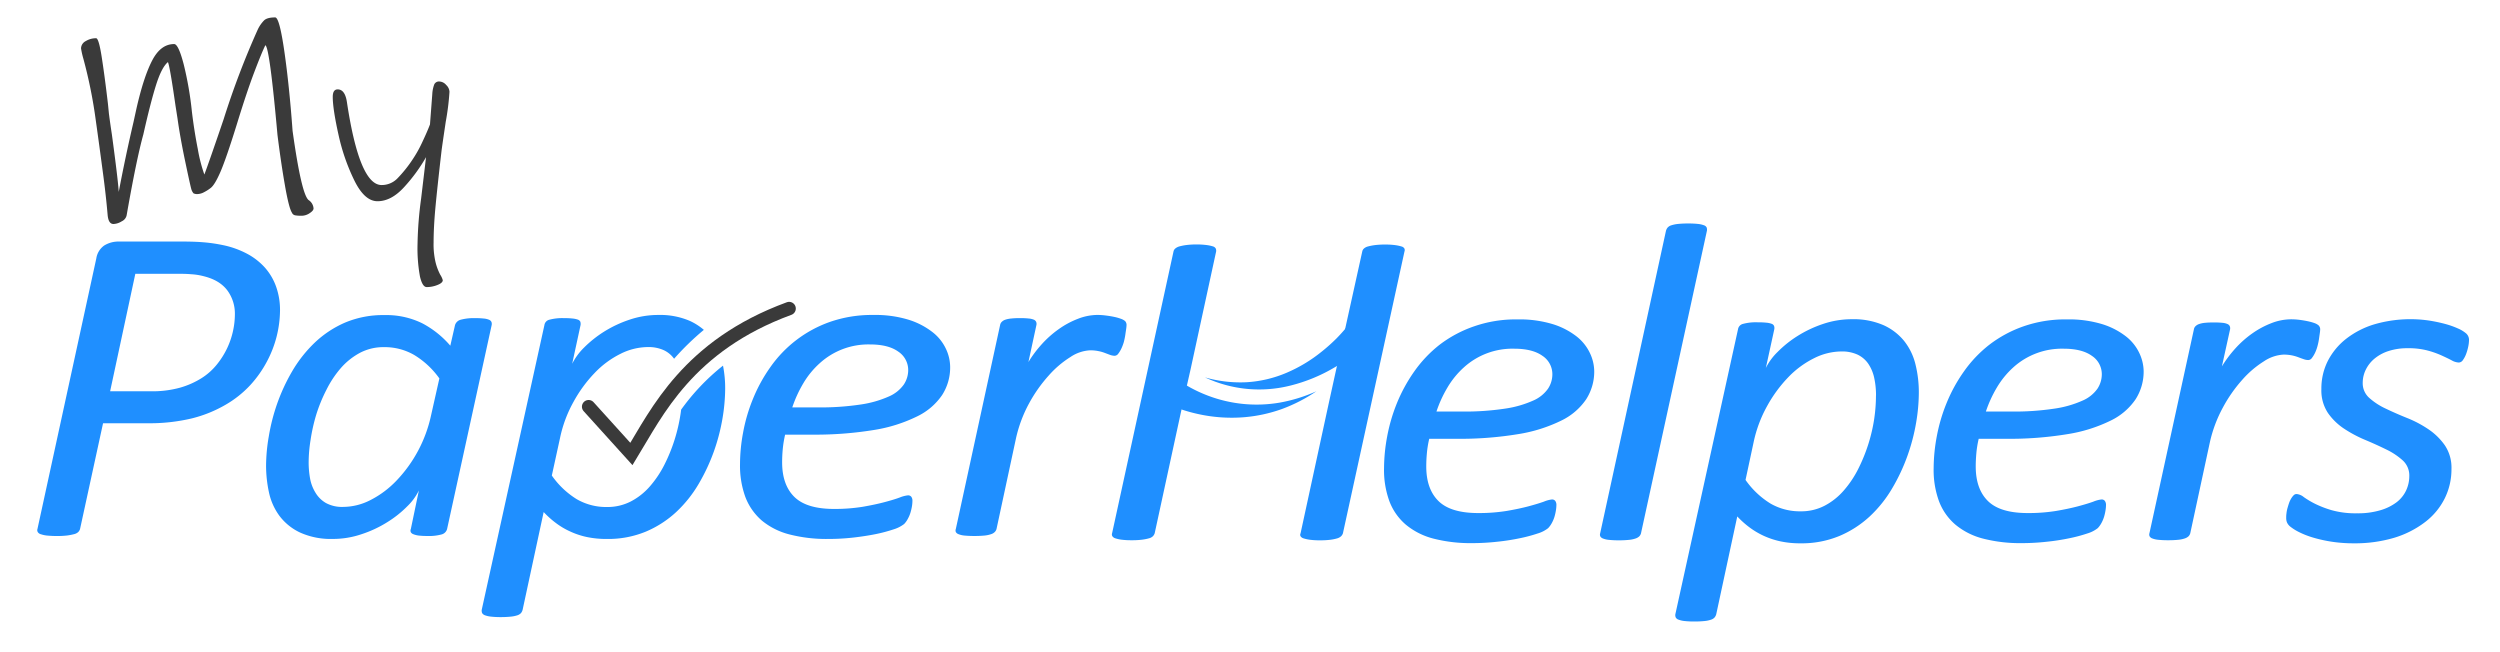
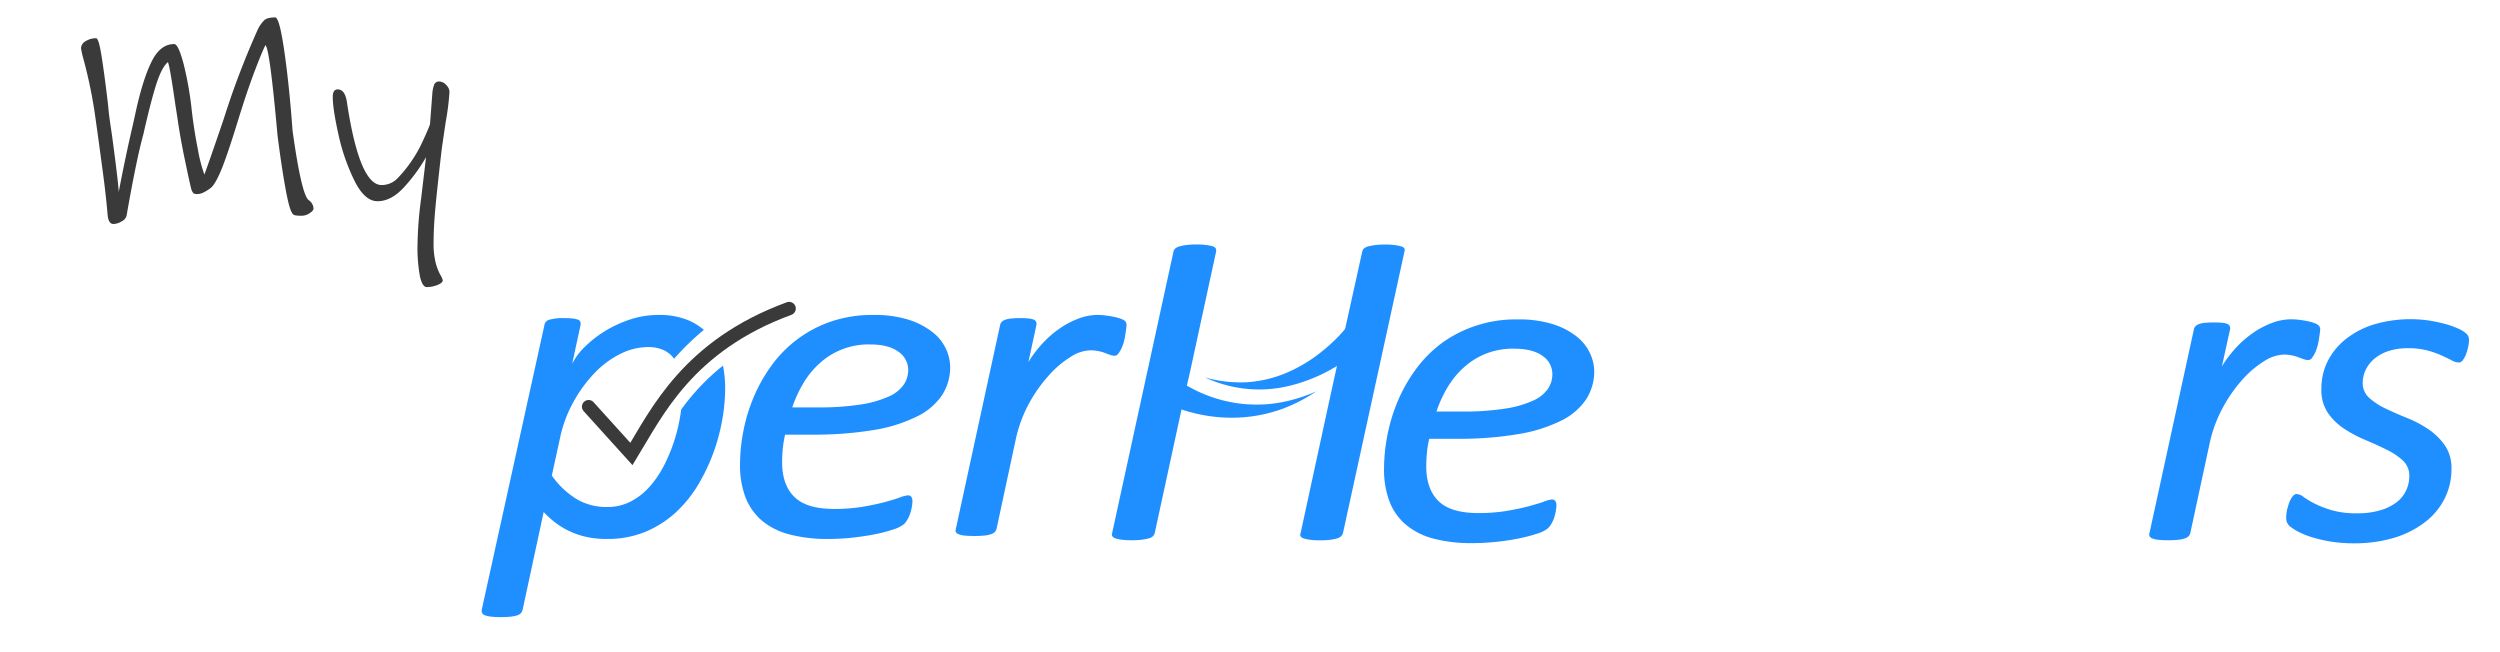
<svg xmlns="http://www.w3.org/2000/svg" viewBox="0 0 934.4 243.73">
  <defs>
    <style>.a{fill:#3a3a3a;}.b{fill:#1f8fff;}.c{fill:none;stroke:#3a3a3a;stroke-linecap:round;stroke-miterlimit:10;stroke-width:5px;}</style>
  </defs>
  <path class="a" d="M115.79,79.64a5.42,5.42,0,0,1-3.13,1,13,13,0,0,1-2.33-.16,1.63,1.63,0,0,1-1.22-1q-1.11-1.68-2.58-10t-2.82-19.06q-2.94-32.83-4.53-33.51Q97.83,19.61,95,27.07t-6.5,19.45q-4,12.88-6.13,17.77t-3.67,6a14.52,14.52,0,0,1-2.39,1.52,5.51,5.51,0,0,1-2.39.72,3,3,0,0,1-1.6-.28,4.26,4.26,0,0,1-.86-1.73Q71,68.83,69.15,60T66.33,44.17l-.74-4.71Q63.51,24.9,62.77,23.21q-2.33,1.91-4.41,8.46T53.58,50.22Q51,59.52,47.33,80.48a3.2,3.2,0,0,1-1.84,2.24,6.17,6.17,0,0,1-3.07,1c-1.3,0-2-1.16-2.2-3.47s-.64-7.32-1.66-15S36.62,50.78,35.8,45a178,178,0,0,0-4.65-23.09,31.2,31.2,0,0,1-.86-3.81,3.14,3.14,0,0,1,1.78-2.75,7.35,7.35,0,0,1,3.86-1.06c.65,0,1.35,2.32,2.08,7s1.51,10.46,2.33,17.48l.37,3.7q.48,3.71,1.1,7.74,2.32,17.14,2.57,21.52,2.46-13,5.52-26.12L51,40.58q2.7-11.88,5.89-18t8.21-6.11q1.59,0,3.56,7.57A126.88,126.88,0,0,1,71.72,41.7q.86,7.17,2.21,14a57.12,57.12,0,0,0,2.45,9.53q.74-1.9,3-8.41T83.61,44.5A305.85,305.85,0,0,1,96.36,11a12.49,12.49,0,0,1,2.39-3.42c.78-.71,2.14-1.07,4.11-1.07q1.59,0,3.43,12.78t3.06,29.59q3.32,23.78,6,25.9a4.07,4.07,0,0,1,1.84,3.13Q117.2,78.7,115.79,79.64Z" />
  <path class="a" d="M166.6,45.51q-1.47,9.87-1.6,11.1-1.59,13.78-2.26,21t-.68,13.06a29,29,0,0,0,.8,7.62,20.74,20.74,0,0,0,1.71,4.43,7,7,0,0,1,.92,2c0,.67-.65,1.27-2,1.8a10.83,10.83,0,0,1-4,.78c-1.07,0-1.9-1.31-2.52-3.92a59,59,0,0,1-.91-12.22A141.66,141.66,0,0,1,157.4,74.2l1.84-15.46a62.12,62.12,0,0,1-8.15,11.15q-4.84,5.33-10,5.32-4.78,0-8.58-7.62a75.25,75.25,0,0,1-6-17.26q-2.14-9.64-2.14-14.12c0-1.87.61-2.8,1.84-2.8,1.79,0,2.94,1.53,3.43,4.59q4.67,31.17,13,31.16a8.16,8.16,0,0,0,5.83-2.41,48.58,48.58,0,0,0,5.94-7.45A46.59,46.59,0,0,0,157.89,53q1.85-3.92,2.82-6.5l.86-11.32a12.11,12.11,0,0,1,.74-3.64,1.94,1.94,0,0,1,2-1.07,3.48,3.48,0,0,1,2.45,1.29A3.74,3.74,0,0,1,168,34.3,95.62,95.62,0,0,1,166.6,45.51Z" />
-   <path class="b" d="M103.17,107.06a21.61,21.61,0,0,0-4.25-7.14,24.28,24.28,0,0,0-6.82-5.21,33.62,33.62,0,0,0-9-3.14,58.08,58.08,0,0,0-6.91-1c-2.38-.2-5.1-.29-8.19-.29H44.38A10.12,10.12,0,0,0,39,91.73,7.2,7.2,0,0,0,36,96.56l-22,101.15a1.39,1.39,0,0,0,.14,1.19,2,2,0,0,0,1.21.8,10.53,10.53,0,0,0,2.35.48c1,.09,2.2.16,3.62.16a31.37,31.37,0,0,0,3.84-.2,21.58,21.58,0,0,0,2.59-.51,3.33,3.33,0,0,0,1.53-.82,2.73,2.73,0,0,0,.64-1.1l8.6-39.52H55a67.79,67.79,0,0,0,16.7-1.81,48.09,48.09,0,0,0,12.54-5.06,39.36,39.36,0,0,0,9.31-7.39A42.1,42.1,0,0,0,99.83,135a41.25,41.25,0,0,0,4.83-19A26,26,0,0,0,103.17,107.06ZM87.11,123.62a29.9,29.9,0,0,1-2.17,6.43,30.3,30.3,0,0,1-3.84,6.13,23.29,23.29,0,0,1-5.79,5.17,31.06,31.06,0,0,1-8,3.54,38.67,38.67,0,0,1-11.12,1.35H41.16l9.42-43.91h15c2,0,4,0,5.74.16a23.83,23.83,0,0,1,4.9.77c4,1,6.86,2.77,8.76,5.29a14.65,14.65,0,0,1,2.81,9A29.48,29.48,0,0,1,87.11,123.62Z" />
-   <path class="b" d="M183.69,120.35a1.66,1.66,0,0,0-.94-.85,6.6,6.6,0,0,0-2-.45,26.5,26.5,0,0,0-3.08-.14,19,19,0,0,0-5.47.59,3,3,0,0,0-2.13,2l-1.76,7.71a35.54,35.54,0,0,0-10.5-8.38,30.36,30.36,0,0,0-14.11-3.06A36.51,36.51,0,0,0,129,120.56a38.76,38.76,0,0,0-11.4,7.54,49,49,0,0,0-8.37,10.62,70.22,70.22,0,0,0-5.65,12.19,73.11,73.11,0,0,0-3.13,12.28,65.65,65.65,0,0,0-1,10.73A47.4,47.4,0,0,0,100.52,184a22.83,22.83,0,0,0,3.93,8.81,20.59,20.59,0,0,0,7.73,6.24,27.88,27.88,0,0,0,12.27,2.38,33.16,33.16,0,0,0,10.72-1.78,43.41,43.41,0,0,0,9.59-4.49,40.26,40.26,0,0,0,7.46-5.92,21.14,21.14,0,0,0,4.34-5.93l-3,14.39a1.47,1.47,0,0,0,0,1.24,1.85,1.85,0,0,0,1,.75,7.83,7.83,0,0,0,1.94.48,27.64,27.64,0,0,0,3.07.16,18.33,18.33,0,0,0,5.53-.59,2.87,2.87,0,0,0,2-2l16.67-76.26A2.13,2.13,0,0,0,183.69,120.35Zm-22.6,35a50.77,50.77,0,0,1-13,24.39,35.92,35.92,0,0,1-9.58,7.14,22.54,22.54,0,0,1-10.23,2.58,12.6,12.6,0,0,1-6.47-1.46,10.91,10.91,0,0,1-3.93-3.91,15.16,15.16,0,0,1-2-5.33,34.27,34.27,0,0,1-.52-5.88,54,54,0,0,1,.71-8.38,66.9,66.9,0,0,1,2.12-9.49A58.13,58.13,0,0,1,122,145.7a38.69,38.69,0,0,1,5.35-8.08,25.37,25.37,0,0,1,7.14-5.72,18.74,18.74,0,0,1,9-2.15,22,22,0,0,1,11.33,2.93,31.7,31.7,0,0,1,9.4,8.76Z" />
  <path class="b" d="M270.23,136.66a82.06,82.06,0,0,0-15.65,16.45c-.07.55-.14,1.12-.23,1.69a63.39,63.39,0,0,1-2.22,9.56,62.17,62.17,0,0,1-3.79,9.31,39.11,39.11,0,0,1-5.38,8.05,24.35,24.35,0,0,1-7.14,5.68,19.05,19.05,0,0,1-8.92,2.1,22,22,0,0,1-11.3-2.9,31.61,31.61,0,0,1-9.35-8.86l3.06-14a47.69,47.69,0,0,1,5.06-13.57,50.45,50.45,0,0,1,7.91-10.8,34.54,34.54,0,0,1,9.61-7.11,23.1,23.1,0,0,1,10.2-2.54,13.75,13.75,0,0,1,6.06,1.19,9.86,9.86,0,0,1,3.8,3.18,99.86,99.86,0,0,1,11.12-10.8,22.18,22.18,0,0,0-5.31-3.38A28,28,0,0,0,246,117.72a33.29,33.29,0,0,0-10.75,1.78,44.37,44.37,0,0,0-9.59,4.53,42.61,42.61,0,0,0-7.41,5.93,23,23,0,0,0-4.39,6L217,121.45a3,3,0,0,0-.09-1.19,1.6,1.6,0,0,0-.94-.8,8.52,8.52,0,0,0-1.95-.41,26.64,26.64,0,0,0-3.13-.14,18.85,18.85,0,0,0-5.56.59,2.42,2.42,0,0,0-1.85,2L180.05,227.93a2.51,2.51,0,0,0,.14,1.19,2,2,0,0,0,1.08.85,9.48,9.48,0,0,0,2.26.5,31.75,31.75,0,0,0,3.57.18,36.64,36.64,0,0,0,3.84-.18,11.74,11.74,0,0,0,2.45-.5,3.24,3.24,0,0,0,1.35-.85,3.32,3.32,0,0,0,.59-1.19l7.87-36.55a33.78,33.78,0,0,0,4.44,4,27.6,27.6,0,0,0,5.29,3.18,29.06,29.06,0,0,0,6.29,2.13,35.43,35.43,0,0,0,7.59.75,36.79,36.79,0,0,0,14.57-2.74,38.89,38.89,0,0,0,11.35-7.32,46.73,46.73,0,0,0,8.37-10.46,71.53,71.53,0,0,0,5.7-12.14,73.24,73.24,0,0,0,3.24-12.4,69.23,69.23,0,0,0,1-11A44,44,0,0,0,270.23,136.66Z" />
  <path class="b" d="M353.51,130.3a17,17,0,0,0-5.05-6.22,28.14,28.14,0,0,0-8.88-4.58,42.48,42.48,0,0,0-13.2-1.78,47.68,47.68,0,0,0-16.28,2.63,45.7,45.7,0,0,0-22.21,16.93,58.4,58.4,0,0,0-6.48,11.85,62.81,62.81,0,0,0-3.66,12.49,64.9,64.9,0,0,0-1.16,11.8,34.18,34.18,0,0,0,2,12.35,21.93,21.93,0,0,0,6.15,8.79,26.44,26.44,0,0,0,10.34,5.19,55.42,55.42,0,0,0,14.44,1.69,83.87,83.87,0,0,0,9.24-.5c3.09-.35,5.92-.78,8.53-1.31a56.66,56.66,0,0,0,6.7-1.78,12.25,12.25,0,0,0,3.94-2,8,8,0,0,0,1.35-1.88,12,12,0,0,0,1-2.31,20.12,20.12,0,0,0,.57-2.42,13.76,13.76,0,0,0,.18-2,2.51,2.51,0,0,0-.41-1.55,1.51,1.51,0,0,0-1.26-.55,11.44,11.44,0,0,0-3.06.8c-1.47.55-3.36,1.12-5.7,1.74s-5,1.19-8.19,1.74a65.21,65.21,0,0,1-10.63.8c-6.87,0-11.81-1.49-14.87-4.49s-4.58-7.32-4.58-12.94c0-1.54.07-3.16.23-4.92a41,41,0,0,1,.89-5.42h9.82a136.45,136.45,0,0,0,23.49-1.76,56.53,56.53,0,0,0,16.13-5.11,23.66,23.66,0,0,0,9.24-7.93,19.05,19.05,0,0,0,3-10.5A16.07,16.07,0,0,0,353.51,130.3Zm-15.69,13.41a13.26,13.26,0,0,1-5.56,4.46,40,40,0,0,1-10.45,3,100.57,100.57,0,0,1-16.24,1.1h-9.45a46.42,46.42,0,0,1,4.12-9,31.8,31.8,0,0,1,6.11-7.48,27,27,0,0,1,18.84-7.05q6.84,0,10.55,2.68a8.25,8.25,0,0,1,3.71,7A9.77,9.77,0,0,1,337.82,143.71Z" />
  <path class="b" d="M420.51,120a4.94,4.94,0,0,0-1.62-.87,17.35,17.35,0,0,0-2.45-.69c-.94-.2-1.92-.36-3-.5a24.54,24.54,0,0,0-3.18-.23,20.43,20.43,0,0,0-7.36,1.44,32.36,32.36,0,0,0-7.19,3.87,38.4,38.4,0,0,0-6.33,5.62,44.26,44.26,0,0,0-5,6.68l3-13.88a2,2,0,0,0-.09-1.1,1.64,1.64,0,0,0-.87-.85,6.3,6.3,0,0,0-2-.45,28.2,28.2,0,0,0-3.2-.14,29.24,29.24,0,0,0-3.18.14,9.86,9.86,0,0,0-2.29.45,3.39,3.39,0,0,0-1.37.85,2.13,2.13,0,0,0-.57,1.1l-16.56,76.26a1.59,1.59,0,0,0,0,1.15,1.87,1.87,0,0,0,1,.8,7.79,7.79,0,0,0,2.22.52c1,.09,2.2.16,3.75.16s2.73-.07,3.73-.16a10.43,10.43,0,0,0,2.47-.52,3.22,3.22,0,0,0,1.37-.8,2.54,2.54,0,0,0,.67-1.15l7.29-33.94a49.71,49.71,0,0,1,4.88-13A54.27,54.27,0,0,1,392,140.32a36.88,36.88,0,0,1,8.1-6.89,14.42,14.42,0,0,1,7.25-2.49,14.86,14.86,0,0,1,3.25.3,14.29,14.29,0,0,1,2.45.71l1.94.73a5.71,5.71,0,0,0,1.62.3,1.76,1.76,0,0,0,1.35-.78,10.81,10.81,0,0,0,1.15-1.9,16.53,16.53,0,0,0,.94-2.49,26.21,26.21,0,0,0,.54-2.63c.12-.85.23-1.6.33-2.24a11.31,11.31,0,0,0,.13-1.31A2.12,2.12,0,0,0,420.51,120Z" />
  <path class="b" d="M595.86,138.72a19.21,19.21,0,0,1-3,10.5,23.62,23.62,0,0,1-9.26,7.95,56.64,56.64,0,0,1-16.11,5.08A133.48,133.48,0,0,1,544,164h-9.81a38.87,38.87,0,0,0-.88,5.42c-.16,1.75-.23,3.38-.23,4.91q0,8.46,4.58,12.95t14.86,4.48a64.5,64.5,0,0,0,10.64-.8q4.73-.81,8.19-1.74t5.7-1.73a11.07,11.07,0,0,1,3-.81,1.48,1.48,0,0,1,1.25.55,2.55,2.55,0,0,1,.42,1.57,12.75,12.75,0,0,1-.19,2,18.12,18.12,0,0,1-.55,2.41,12.3,12.3,0,0,1-1,2.33,8.74,8.74,0,0,1-1.35,1.86,11.7,11.7,0,0,1-3.93,2,55.48,55.48,0,0,1-6.71,1.78c-2.59.54-5.43,1-8.52,1.31a84.51,84.51,0,0,1-9.26.51,55.53,55.53,0,0,1-14.44-1.69,26.44,26.44,0,0,1-10.32-5.21,21.5,21.5,0,0,1-6.15-8.76,34.05,34.05,0,0,1-2-12.36,65.82,65.82,0,0,1,1.16-11.81,64.44,64.44,0,0,1,3.65-12.48,59.63,59.63,0,0,1,6.48-11.85,47.06,47.06,0,0,1,9.49-10A45.83,45.83,0,0,1,550.87,122a47.42,47.42,0,0,1,16.29-2.62,42.78,42.78,0,0,1,13.19,1.77,27.9,27.9,0,0,1,8.89,4.58,17.3,17.3,0,0,1,5,6.22A16.18,16.18,0,0,1,595.86,138.72ZM580.21,140a8.2,8.2,0,0,0-3.7-7q-3.71-2.67-10.55-2.67a27,27,0,0,0-18.84,7,32.1,32.1,0,0,0-6.11,7.49,45.57,45.57,0,0,0-4.12,9h9.44a100.62,100.62,0,0,0,16.25-1.1,39.39,39.39,0,0,0,10.46-3,13.11,13.11,0,0,0,5.55-4.45A9.75,9.75,0,0,0,580.21,140Z" />
-   <path class="b" d="M613.34,199.32a2.57,2.57,0,0,1-.65,1.15,3.77,3.77,0,0,1-1.39.8,10.5,10.5,0,0,1-2.46.51,35.32,35.32,0,0,1-3.74.17,33.81,33.81,0,0,1-3.75-.17,7.93,7.93,0,0,1-2.22-.51,1.86,1.86,0,0,1-1-.8,1.59,1.59,0,0,1-.05-1.15L622.68,86.24a3.23,3.23,0,0,1,.61-1.18,3.06,3.06,0,0,1,1.38-.85,12.68,12.68,0,0,1,2.5-.51,36.78,36.78,0,0,1,3.85-.17,32.85,32.85,0,0,1,3.65.17,8.71,8.71,0,0,1,2.22.51,1.66,1.66,0,0,1,1,.85,2.51,2.51,0,0,1,.09,1.18Z" />
-   <path class="b" d="M717.18,146.93a68.09,68.09,0,0,1-1,11,73,73,0,0,1-3.24,12.4,70,70,0,0,1-5.69,12.14A46.6,46.6,0,0,1,698.85,193a39,39,0,0,1-11.34,7.32,36.84,36.84,0,0,1-14.58,2.75,34.84,34.84,0,0,1-7.59-.76,30.27,30.27,0,0,1-6.3-2.12,29.71,29.71,0,0,1-5.27-3.17,34.74,34.74,0,0,1-4.45-4l-7.86,36.56a3.28,3.28,0,0,1-.61,1.19,2.92,2.92,0,0,1-1.34.84,10.4,10.4,0,0,1-2.45.51,36.71,36.71,0,0,1-3.84.17,32,32,0,0,1-3.57-.17,8.64,8.64,0,0,1-2.26-.51,1.84,1.84,0,0,1-1.07-.84,2.2,2.2,0,0,1-.14-1.19L649.6,123.06a2.45,2.45,0,0,1,1.85-2,18.56,18.56,0,0,1,5.56-.59,29.5,29.5,0,0,1,3.14.13,7.62,7.62,0,0,1,2,.42,1.48,1.48,0,0,1,.92.81,2.37,2.37,0,0,1,.1,1.18L660,137.54a22,22,0,0,1,4.4-6,41.43,41.43,0,0,1,7.4-5.93,44.07,44.07,0,0,1,9.58-4.53,33.58,33.58,0,0,1,10.74-1.77,28.06,28.06,0,0,1,11.8,2.2,21.05,21.05,0,0,1,7.73,5.88,22.65,22.65,0,0,1,4.26,8.72A43.35,43.35,0,0,1,717.18,146.93Zm-16,.93a30.42,30.42,0,0,0-.69-6.69,15,15,0,0,0-2.22-5.24,10.15,10.15,0,0,0-4-3.39,13.92,13.92,0,0,0-6.07-1.18A23,23,0,0,0,678,133.9a34.72,34.72,0,0,0-9.63,7.11,50.72,50.72,0,0,0-7.91,10.79,48.35,48.35,0,0,0-5.05,13.58l-3,14a31.64,31.64,0,0,0,9.35,8.84A21.91,21.91,0,0,0,673,191.11,18.89,18.89,0,0,0,682,189a24.53,24.53,0,0,0,7.13-5.67,38.61,38.61,0,0,0,5.37-8,62.89,62.89,0,0,0,3.8-9.31,61.69,61.69,0,0,0,2.22-9.57A59.9,59.9,0,0,0,701.16,147.86Z" />
-   <path class="b" d="M801.21,138.72a19.21,19.21,0,0,1-3,10.5,23.62,23.62,0,0,1-9.26,7.95,56.53,56.53,0,0,1-16.11,5.08A133.48,133.48,0,0,1,749.37,164h-9.81a38.87,38.87,0,0,0-.88,5.42c-.15,1.75-.23,3.38-.23,4.91q0,8.46,4.58,12.95t14.86,4.48a64.33,64.33,0,0,0,10.64-.8q4.72-.81,8.2-1.74t5.69-1.73a11.07,11.07,0,0,1,3.05-.81,1.47,1.47,0,0,1,1.25.55,2.55,2.55,0,0,1,.42,1.57,12.75,12.75,0,0,1-.19,2,18.12,18.12,0,0,1-.55,2.41,12.3,12.3,0,0,1-1,2.33,9.07,9.07,0,0,1-1.34,1.86,11.87,11.87,0,0,1-3.94,2,55.48,55.48,0,0,1-6.71,1.78c-2.59.54-5.43,1-8.52,1.31a84.33,84.33,0,0,1-9.25.51,55.42,55.42,0,0,1-14.44-1.69,26.42,26.42,0,0,1-10.33-5.21,21.5,21.5,0,0,1-6.15-8.76,34.05,34.05,0,0,1-2-12.36,65.82,65.82,0,0,1,1.16-11.81,63.79,63.79,0,0,1,3.66-12.48A58.63,58.63,0,0,1,734,138.89a46.76,46.76,0,0,1,9.48-10A45.83,45.83,0,0,1,756.22,122a47.5,47.5,0,0,1,16.29-2.62,42.78,42.78,0,0,1,13.19,1.77,27.9,27.9,0,0,1,8.89,4.58,17.23,17.23,0,0,1,5,6.22A16.31,16.31,0,0,1,801.21,138.72ZM785.57,140a8.21,8.21,0,0,0-3.71-7q-3.71-2.67-10.55-2.67a27.07,27.07,0,0,0-18.84,7,32.35,32.35,0,0,0-6.11,7.49,46.15,46.15,0,0,0-4.12,9h9.45a100.49,100.49,0,0,0,16.24-1.1,39.39,39.39,0,0,0,10.46-3,13.15,13.15,0,0,0,5.56-4.45A9.84,9.84,0,0,0,785.57,140Z" />
  <path class="b" d="M867.19,123.23a12.14,12.14,0,0,1-.14,1.31c-.09.65-.2,1.4-.32,2.25a22.84,22.84,0,0,1-.56,2.62,14.2,14.2,0,0,1-.92,2.5,10.58,10.58,0,0,1-1.16,1.9,1.7,1.7,0,0,1-1.34.76,5,5,0,0,1-1.62-.29q-.89-.3-2-.72a15.64,15.64,0,0,0-2.45-.72,15.47,15.47,0,0,0-3.24-.3,14.48,14.48,0,0,0-7.27,2.5,36.6,36.6,0,0,0-8.09,6.9,53.66,53.66,0,0,0-7.27,10.41,49.74,49.74,0,0,0-4.86,13l-7.31,33.94a2.57,2.57,0,0,1-.65,1.15,3.77,3.77,0,0,1-1.39.8,10.51,10.51,0,0,1-2.45.51,35.66,35.66,0,0,1-3.75.17,33.81,33.81,0,0,1-3.75-.17,7.93,7.93,0,0,1-2.22-.51,1.86,1.86,0,0,1-1-.8,1.59,1.59,0,0,1-.05-1.15L820,123.06a2.11,2.11,0,0,1,.56-1.1,3.41,3.41,0,0,1,1.39-.85,9.16,9.16,0,0,1,2.26-.46c.9-.09,2-.13,3.2-.13a30.93,30.93,0,0,1,3.19.13,5.93,5.93,0,0,1,1.94.46,1.59,1.59,0,0,1,.88.85,2.13,2.13,0,0,1,.1,1.1l-3.06,13.88a44.58,44.58,0,0,1,5-6.68,37.79,37.79,0,0,1,6.34-5.63,32.75,32.75,0,0,1,7.17-3.85,20.43,20.43,0,0,1,7.36-1.44,24.76,24.76,0,0,1,3.19.21c1.08.14,2.09.31,3,.51a18.69,18.69,0,0,1,2.46.67,5,5,0,0,1,1.62.89A2.09,2.09,0,0,1,867.19,123.23Z" />
  <path class="b" d="M922.81,127.29a12.6,12.6,0,0,1-.28,2.25,17.93,17.93,0,0,1-.79,2.75,9.37,9.37,0,0,1-1.2,2.28,1.93,1.93,0,0,1-1.53.93,5.83,5.83,0,0,1-2.64-.8c-1-.54-2.27-1.14-3.75-1.82A34.27,34.27,0,0,0,907.3,131a27.94,27.94,0,0,0-7.36-.85,22.53,22.53,0,0,0-7.22,1.06,15.71,15.71,0,0,0-5.28,2.88,12.47,12.47,0,0,0-3.23,4.14,11.09,11.09,0,0,0-1.12,4.87,7.29,7.29,0,0,0,2.46,5.63,24.8,24.8,0,0,0,6.15,4q3.7,1.78,8,3.51a41.68,41.68,0,0,1,8,4.24,23.45,23.45,0,0,1,6.11,6,15,15,0,0,1,2.45,8.84,24.47,24.47,0,0,1-2.54,11,25.33,25.33,0,0,1-7.31,8.8A36.23,36.23,0,0,1,894.85,201a51.41,51.41,0,0,1-15.09,2.07,54.4,54.4,0,0,1-8.19-.59,52.15,52.15,0,0,1-6.94-1.53,31.94,31.94,0,0,1-5.33-2.07,18.27,18.27,0,0,1-3.42-2.16,4.33,4.33,0,0,1-1.07-1.4,4.24,4.24,0,0,1-.32-1.73c0-.45,0-1,.09-1.61a12.31,12.31,0,0,1,.37-2c.19-.67.39-1.32.6-1.94a9.17,9.17,0,0,1,.79-1.7,6.79,6.79,0,0,1,.93-1.22,1.52,1.52,0,0,1,1.11-.47,4.89,4.89,0,0,1,2.68,1.14,31.89,31.89,0,0,0,4.12,2.46,38.15,38.15,0,0,0,6.34,2.45,33,33,0,0,0,9.45,1.15,29.21,29.21,0,0,0,8.74-1.15,18.66,18.66,0,0,0,6.07-3,12,12,0,0,0,3.56-4.45,12.73,12.73,0,0,0,1.16-5.33,7.6,7.6,0,0,0-2.41-5.8,25.8,25.8,0,0,0-6.06-4.06q-3.66-1.81-7.92-3.6a47.18,47.18,0,0,1-7.91-4.19,22.38,22.38,0,0,1-6.11-5.92,15.21,15.21,0,0,1-2.45-8.93A22.78,22.78,0,0,1,870,135a24.9,24.9,0,0,1,6.81-8.3,32.32,32.32,0,0,1,10.55-5.46,48.19,48.19,0,0,1,20.46-1.44,56.43,56.43,0,0,1,6.06,1.27,32,32,0,0,1,4.81,1.7,12,12,0,0,1,3.06,1.86A3.21,3.21,0,0,1,922.81,127.29Z" />
  <path class="c" d="M220,152l16,17.69c9.46-15.47,21.13-40.49,58.94-54.37" />
  <path class="b" d="M445,138,454.54,94a2,2,0,0,0-.14-1.1,1.74,1.74,0,0,0-1.07-.81,13,13,0,0,0-2.36-.5,28,28,0,0,0-3.75-.22,28.83,28.83,0,0,0-3.84.22,19,19,0,0,0-2.54.5,4,4,0,0,0-1.58.81,2,2,0,0,0-.65,1.1l-22.95,105.3a1.32,1.32,0,0,0,.09,1.1,2,2,0,0,0,1.11.8,12.34,12.34,0,0,0,2.31.51,28.94,28.94,0,0,0,3.89.21,29.35,29.35,0,0,0,3.8-.21,17.67,17.67,0,0,0,2.59-.51,3.26,3.26,0,0,0,1.48-.8,3,3,0,0,0,.65-1.1l10.55-48.67" />
  <path class="b" d="M496.65,150.66,486.1,199.33a1.19,1.19,0,0,0,0,1.1,2,2,0,0,0,1.16.8,13.21,13.21,0,0,0,2.36.51,27.1,27.1,0,0,0,3.7.21,30,30,0,0,0,3.94-.21,16.46,16.46,0,0,0,2.5-.51,3.69,3.69,0,0,0,1.48-.8,2.78,2.78,0,0,0,.69-1.1l23-105.3a1.54,1.54,0,0,0,0-1.1,1.73,1.73,0,0,0-1.11-.81,14.54,14.54,0,0,0-2.36-.5,26.9,26.9,0,0,0-3.7-.22,29.73,29.73,0,0,0-3.94.22,19.32,19.32,0,0,0-2.54.5,3.55,3.55,0,0,0-1.53.81,2,2,0,0,0-.6,1.1L499.43,138" />
  <path class="b" d="M440.1,141.76a5.26,5.26,0,0,0,.5.39l.62.45c.43.3.88.59,1.34.88.91.57,1.86,1.13,2.83,1.64a52.82,52.82,0,0,0,6.07,2.75,51.43,51.43,0,0,0,13.16,3.1,50.89,50.89,0,0,0,13.81-.51A58.55,58.55,0,0,0,492,146.25a59.4,59.4,0,0,1-12.88,6.63,55.2,55.2,0,0,1-14.5,3.09,57.78,57.78,0,0,1-15.11-.87,59.88,59.88,0,0,1-7.45-1.91c-1.23-.39-2.45-.84-3.67-1.33-.61-.25-1.22-.51-1.83-.79l-.93-.44c-.33-.17-.59-.29-1-.55Z" />
  <path class="b" d="M512,127.36c-.65.67-1.13,1.1-1.69,1.62s-1.09,1-1.65,1.43c-1.1.93-2.23,1.8-3.37,2.65a73.09,73.09,0,0,1-7.13,4.64,61.5,61.5,0,0,1-15.61,6.35,47.68,47.68,0,0,1-32.18-3A47.62,47.62,0,0,0,466,142.86a45,45,0,0,0,14.94-3.56,55.18,55.18,0,0,0,13-7.83,65.74,65.74,0,0,0,5.61-5c.88-.9,1.73-1.81,2.54-2.74.41-.47.81-.94,1.18-1.41s.79-1,1-1.33Z" />
</svg>